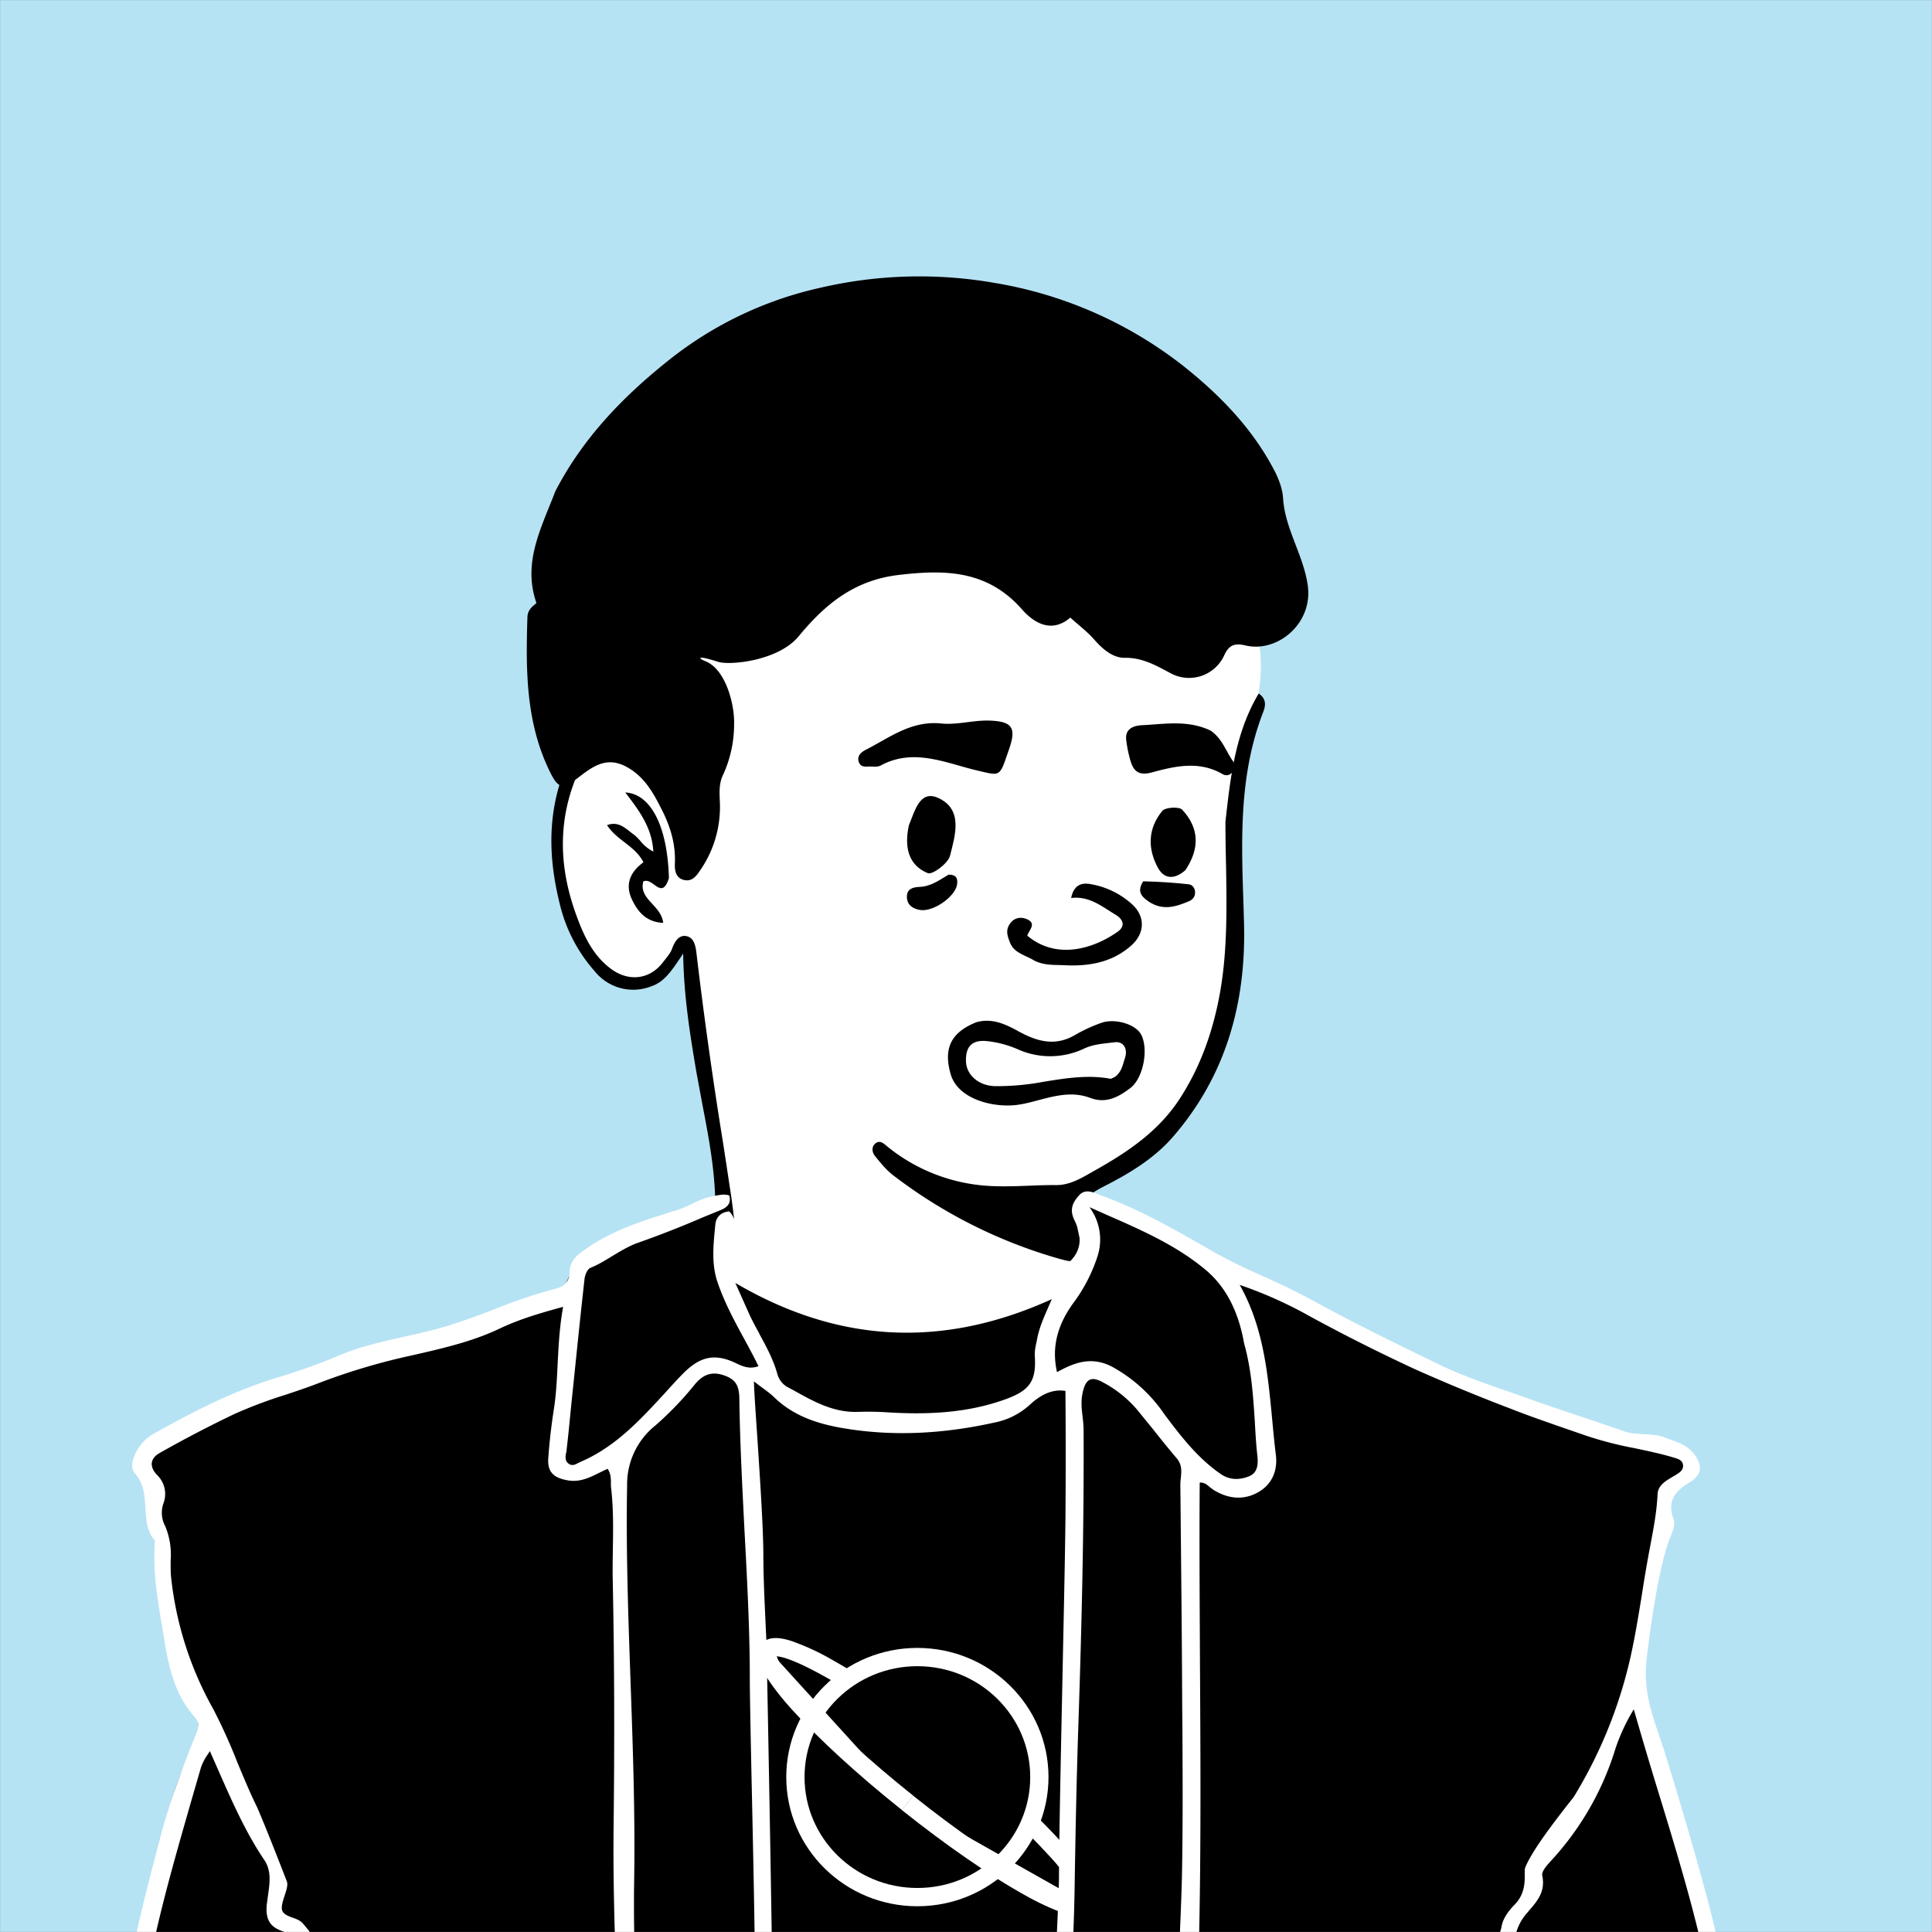
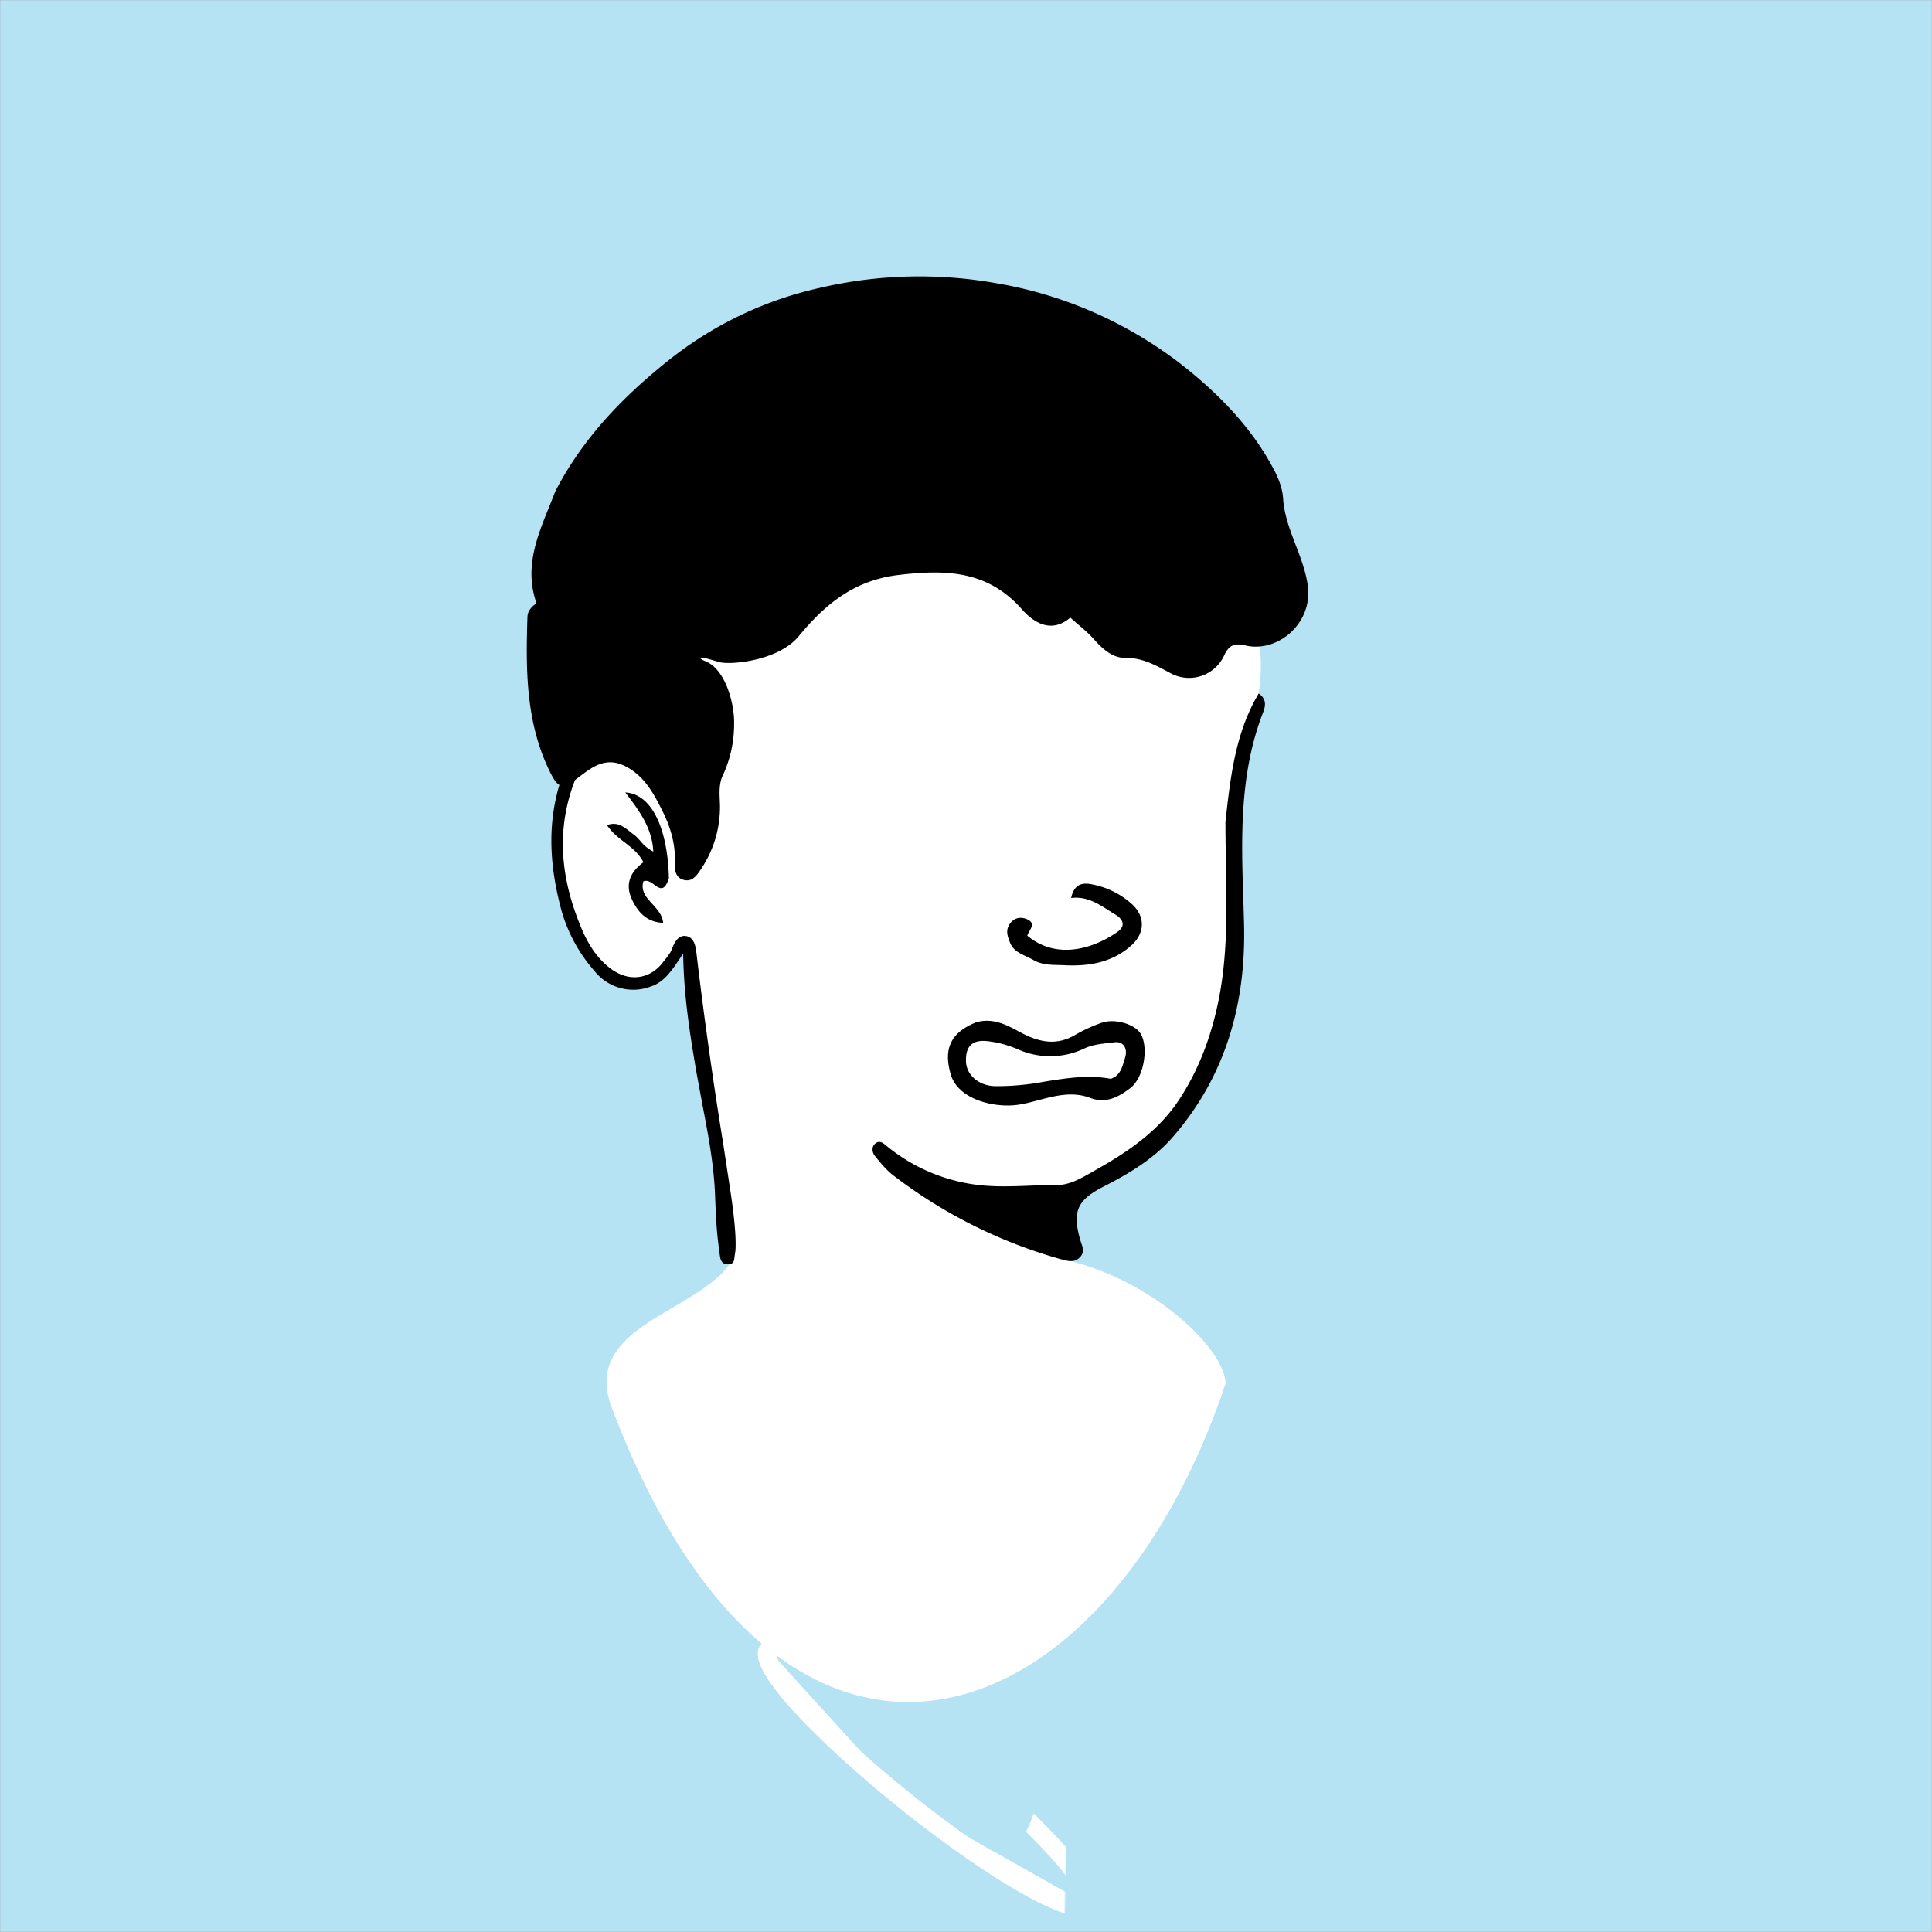
<svg xmlns="http://www.w3.org/2000/svg" viewBox="0 0 1744 1744" fill="none" shape-rendering="auto">
  <rect x="0" y="0" width="1744" height="1744" fill="#808080" stroke="none" />
  <mask id="viewboxMask">
    <rect width="1744" height="1744" rx="0" ry="0" x="0" y="0" fill="#fff" />
  </mask>
  <g mask="url(#viewboxMask)">
    <rect fill="#b6e3f4" width="1744" height="1744" x="0" y="0" />
    <g transform="translate(-87.2 -87.2) scale(1.1)">
      <g transform="translate(531 487)">
        <path d="M554 727.7c-99.2 297-363.8 388.6-503.7 19.8-19.3-50.7 31-69.5 66.2-91.9 24.1-15.3 36.8-28.5 35.3-42.2-7-64.4-36.9-243.8-36.9-243.8l-3-5.8s.7-1.6-2.2 1.2c-3 3-9.9 34.2-37 34.2-24.5 0-49.2-10.9-61-86.3C7.2 285.6 9.6 214 40 201c12.5-5.3 24-7.2 35.2-.8 11.3 6.4-13-22 112-126C268.4 6.4 396.7-3.5 448.5 8 500.3 19.5 552 44.8 574.9 98.5c27.8 65-25.9 114.3-14 262.5-2.2 53.6.8 171.2-146.6 210.6-28 7.5-19.3 48.4 22.7 58.4 67 21 117 72.3 117 97.9" fill="#fff" />
        <path fill-rule="evenodd" clip-rule="evenodd" d="m554 266.2.1-1.4c4.1-36.4 8.2-71.7 27.1-103.4 6.5 4.4 5.7 10 3.7 15.2-19.9 51.2-18 104.4-16.2 157.6l.4 14c2.1 66.4-14.5 126.8-58.7 177.5-15.4 17.6-35.8 29.8-56.5 40.3-21.4 11-25.9 20.1-19.2 43.6l.8 2.6c1.4 3.9 2.8 7.9-1 11.8-4.5 4.6-9.5 3.3-14.8 1.8l-.6-.1a406.4 406.4 0 0 1-137-68.3c-6-4.4-10.8-10.3-15.5-16.1l-.3-.4c-2.5-3-3-7.8.5-10.4 3.3-2.5 5.8-.5 8.7 1.8l1 .9a145.5 145.5 0 0 0 76.3 31.7c13.4 1.4 26.6.9 40 .4 7.4-.3 14.8-.6 22.3-.5 10.2 0 18.7-4.7 26.7-9.2l2.8-1.6c27.8-15.5 54.3-32.8 72.2-60.7 16.1-25 25.9-52.2 31.6-80.9 7.2-36.1 6.6-72.7 6-109.8-.3-12-.5-24.2-.5-36.4ZM50.6 190.8c21.9-1.7 34 11.2 44.3 26.3a140.4 140.4 0 0 1 22.4 61.5c.5 3.7 1 7.6-1.2 11.3-4.5.6-4.9-3-5-5.6-.5-20.7-9.7-38.7-18.9-56.1-6.6-12.5-16.2-24.6-31.4-27.6-17.2-3.5-33 12-40.8 32.2-14.5 37.6-12 74.6 1.4 111 5.8 15.9 13.1 32.1 27.8 43.2 14.8 11.3 32.7 9.3 43.6-5.7l2-2.5c2-2.6 4-5.1 5-8 2.1-5.8 5.4-11.2 11.3-10.4 6.8 1 8 8.3 8.7 14a3661 3661 0 0 0 22 156.7l5.9 38.8c2.6 17.1 5.6 41.7 3.6 52.1a28 28 0 0 0-.3 2.2c-.4 2.8-.6 5-4.2 5.5-4.9.8-7-2-7.7-6.4-2.3-17-3-23.6-4-49.6-.9-25.2-5.6-50-10.4-74.9l-5-27c-5.2-30.8-10.3-62-10.8-97l-2 3c-7.6 11.3-13.7 20.5-24.5 24a40.5 40.5 0 0 1-46.1-12.5 127.8 127.8 0 0 1-28.8-55.8c-8.4-34-9.9-67.1.9-100.6 5.2-16.1 23.7-44.7 42.2-42Zm34.6 127.5c4.4 3.2 8.4 6 12-5.4-1.1-42.2-14.7-69.2-35.8-70.3 11.2 14.6 22 28.8 23 48.5a32.3 32.3 0 0 1-10.7-8.8c-2-2.2-4-4.4-6.5-6l-3-2.4c-4.8-3.6-9.7-7.4-17.8-4.5 3.8 5.8 9 10 14.3 14 6 4.7 12 9.3 15.6 16.5-10.6 7.7-15.2 17.7-9.7 29.9 4.8 10.5 11.9 19.2 25.9 19.8-.6-6.3-4.7-10.9-8.8-15.4-5-5.4-9.7-10.6-7.5-18.6 3.2-1.5 6.2.7 9 2.7Z" fill="#000" />
      </g>
      <g transform="translate(178 1057)">
-         <path d="M1312 691.3 3 694s25.8-189 56.2-235.7c16.3-25-10.6-45-16.4-70.3-5.8-25.2-11.8-57.9-10.5-67.4 1.2-9.5-1.4-29.3-4.3-43.3-3-14-.2-28.3-7-40.5-7-12.1-8-25 0-30.7 8-5.8 341.2-123.5 341.2-123.5L372.5 61s47-34.8 72.2-40.7c25.2-5.9 47.1-9.7 47.1-9.7s-5.2 24.3-1.4 36.6c4 12.4 93 68.9 154.7 63.8 72-6 139.4-45.2 144.8-60.7 5.4-15.6-3.3-19-6.6-31.8C779.9 5.7 788 1 802.6 9c14.5 8 211.3 110.9 254 130.4 42.6 19.6 202.6 69.4 202.6 69.4s30.2 8.8 26.7 17.2c-7.6 17.9-24.1 1-24.1 49.6 0 30-25.3 125.6-25.3 125.6s39.6 123.7 46.2 148.2c6.7 24.5 29.3 142 29.3 142Z" fill="#000" />
        <mask id="bodyVariant06-a" style="mask-type:luminance" maskUnits="userSpaceOnUse" x="516" y="231" width="267" height="460">
          <path d="m528 691-12-460h266.5L773 691H528Z" fill="#fff" />
        </mask>
        <g mask="url(#bodyVariant06-a)">
          <g transform="translate(396 278)">
-             <ellipse cx="258.1" cy="202.6" rx="100.1" ry="98.5" stroke="#fff" stroke-width="15" />
            <path d="M175.5 146.8a428 428 0 0 1-7.7-8.2 186.2 186.2 0 0 1-21.8-27.9c-1.8-3.1-2.9-5.5-3.4-7.2 1.8.1 4.3.6 7.8 1.7 8 2.6 18.8 7.7 32 15.1 3.7 2 7.5 4.3 11.5 6.7 4.2-3.4 8.7-6.6 13.4-9.3-6.1-3.8-12-7.3-17.5-10.4A200.1 200.1 0 0 0 155 91c-4.7-1.5-9.1-2.5-13-2.5-3.8 0-8.7.8-12 5-3.3 4-3 9-2.2 12.7 1 3.8 2.8 8 5.3 12.1a200 200 0 0 0 23.6 30.4c3.4 3.7 7 7.6 11 11.6a98 98 0 0 1 7.8-13.5Zm-33.2-45.2Zm-1.5 2h-.1ZM329.3 271.8c-3.7 3.6-7.6 7-11.9 10.1a519 519 0 0 0 26.4 16 200 200 0 0 0 34.8 16.3c4.6 1.5 9 2.5 13 2.5 3.8 0 8.7-.8 12-5 3.2-4 3-9 2.1-12.7-.9-3.8-2.8-8-5.3-12.1a200 200 0 0 0-23.6-30.4 529 529 0 0 0-23.3-24 97 97 0 0 1-6.3 15c6.9 6.7 13 13.1 18.5 19.1a186.2 186.2 0 0 1 21.8 27.9 35 35 0 0 1 3.4 7.2 35 35 0 0 1-7.8-1.7c-7.9-2.6-18.8-7.7-32-15.1-6.7-3.8-14-8.2-21.8-13.1Zm62 31.8Zm1.5-2Z" fill-rule="evenodd" clip-rule="evenodd" fill="#fff" />
-             <path d="M250 223.7c-72.4-57.7-123.5-114-114.2-125.6Z" fill="#fff" />
+             <path d="M250 223.7c-72.4-57.7-123.5-114-114.2-125.6" fill="#fff" />
            <path d="M250 223.7c-72.4-57.7-123.5-114-114.2-125.6" stroke="#fff" stroke-width="15" />
            <path d="M397.7 307.1c-9.3 11.7-75.5-25.7-147.8-83.4Z" fill="#fff" />
            <path d="M397.7 307.1c-9.3 11.7-75.5-25.7-147.8-83.4" stroke="#fff" stroke-width="15" />
          </g>
        </g>
-         <path fill-rule="evenodd" clip-rule="evenodd" d="M409.2 694c-2.6-57.2-5-114.3-4.4-171.6.8-67.8.7-135.8-.7-203.6-.2-8.6 0-17.2.1-25.7.3-16.5.5-33-1.4-49.5-.2-1.4-.2-2.8-.2-4.3 0-3.7 0-7.6-2.7-11.7l-6.3 3c-8 4-16 8.1-25.8 6.6-11.6-1.9-17.4-6.4-16.6-18.3a489 489 0 0 1 4.5-39.6c2-12.6 2.6-25.3 3.2-38.2.8-15.2 1.6-30.7 4.5-46.4-18.3 5-35.6 10-52 17.8-22.4 10.7-46.6 16.2-70.6 21.7l-5.4 1.2c-25 5.6-49.5 13-73.4 22.2-8.8 3.4-17.8 6.4-26.8 9.4a376.2 376.2 0 0 0-41.7 15.7 993.2 993.2 0 0 0-61.3 32c-7.5 4.2-8.7 11.1-2 18a21.7 21.7 0 0 1 5 23.8A23.5 23.5 0 0 0 37 275a61.3 61.3 0 0 1 4.3 28c0 4.3 0 8.6.3 12.7a281 281 0 0 0 34.8 109.3 467.7 467.7 0 0 1 20 44.4c5 11.8 9.8 23.6 15.4 35 2 4 12.6 30 24.9 61.9 1 2.8-.4 7.2-1.9 11.7-1.5 4.6-3 9.3-1.9 12.2 1.2 3 4.6 4.3 8.2 5.7 3.2 1 6.4 2.3 8.6 4.7 12.2 13.8 15.7 24 20.3 37.7l.2.4c7.5 22.1 8.5 47 8.6 54a32.6 32.6 0 0 1-14.3.2c2-14.3-1-27.3-4.1-40.3-1-4.6-2.2-9.2-3-13.9-2.8-15.3-9.5-26.4-24.5-31.7-10.5-3.6-13.8-10.2-12.7-21.8l1-7.5c1.4-9.9 3-20.1-3-29-15.5-23-26.6-48.3-37.9-74l-6.8-15.4-1.4 2.2a42.5 42.5 0 0 0-6 11.5l-8.4 29C46.2 542.2 34.6 582.3 26 623.2c-5 23.5-7.9 47-9.8 70.8H1.7c-3.5-11.5-1-22.5 1.5-33.5a185 185 0 0 0 2.3-11.1C12 609 22.4 569.7 32.8 530.3l.5-2.1c7.7-29.1 18.3-56.8 29.5-84.5 2.3-5.6 1.2-9.2-2.8-13.7-15.2-17.5-20.3-39.6-23.8-61.6l-1.8-10.8c-4-23.5-7.9-47-6-71-6.7-7.8-7.3-17.4-7.8-27-.6-10-1.2-20-8.7-28.3-6.4-7 2.5-25.2 15-32.2 33.2-18.5 66.8-36 103.5-46.8A517 517 0 0 0 181 134c16.9-7 34.5-10.8 52.1-14.8 11.2-2.5 22.3-5 33.2-8.2 13.6-4 26.7-9 40-14a420.5 420.5 0 0 1 51-17.2c7-1.7 11.3-6.1 11.4-13.6.1-7.7 4.2-12.3 10.1-16.7 22.5-16.9 48.7-25 74.8-33.2l3.4-1c4.2-1.4 8.1-3.2 12-5a65 65 0 0 1 20.5-7c3.3-.6 6.5-1.2 10.2 0 2 6.6-2 9.9-6.8 11.9l-15.4 6.3A806.2 806.2 0 0 1 425.2 42c-7.8 2.7-14.7 7-21.6 11.1-5.8 3.6-11.6 7.1-18 9.7-2.3 1-4.2 5.6-4.6 8.7-3.3 29.3-6.3 58.6-9.3 88l-1.4 13.2-1.4 14.1c-.8 8.6-1.7 17-2.7 25.6 0 .8-.2 1.5-.4 2.3-.5 3-1 6.1 1.8 8.5 3 2.4 5.7 1 8.4-.5l2.2-1c28.3-12.3 48.4-34.2 68.5-56 4.5-5 9-10 13.6-14.7 14.7-15.4 26.9-18.9 45.7-9.7 5.7 2.7 10.9 4.6 17.7 2.1-3.6-7.4-7.5-14.6-11.4-21.8-8.4-15.4-16.6-30.6-22.2-47.1-5-14.6-3.5-29.6-2.1-44.4l.3-3c.5-5.6 4.3-10.2 11.4-10.7 5.9 5.8 6 15.3 6 21-.2 25 18.1 33.3 34.7 40.8l.5.3c50.3 22.9 103.7 25 157.4 16.8a149.8 149.8 0 0 0 80.3-37.2c11.4-10.4 10-22.9 4.5-34.3-4.5-9-1.5-14.8 3.7-20.6 4.7-5.2 10.3-3 15.5-1l2.3 1c30.8 11 59 27.2 87.4 43.4l5 3a493 493 0 0 0 41.3 20.2c12.8 5.8 25.6 11.7 38 18.5 34.6 19 70.1 36.4 105.7 53.6 18.5 9 38.1 15.7 57.7 22.5l16.3 5.8c13.9 5 27.9 9.6 41.8 14.3 12 4 24 8 35.8 12.2 5.4 2 11 2.2 16.6 2.5 5.9.3 11.8.6 17.5 2.8l4.5 1.7c7 2.5 13.8 5 18.8 11.2 7.6 9.5 7.3 17.4-3 23.7-12.2 7.3-18.8 15.5-13.4 30.2 1.6 4.4-.3 9-2 13.3l-.5 1.2-.2.5c-10 25-16.8 79.6-18.6 93.4l-.3 2.8c-3.8 27 2.8 46 10.2 67.7a558 558 0 0 1 5.4 16.4c11.8 38.4 23.2 77 33.6 115.8a1073 1073 0 0 1 21.4 99c.6 3.4.4 7 .2 11v3a25.1 25.1 0 0 1-12.3.2c-9.4-69.9-29.7-136.2-50-202.4A3709 3709 0 0 1 1242 425a158 158 0 0 0-15 32.1 238.2 238.2 0 0 1-50.9 90l-1.2 1.3c-4 4.4-8.8 9.5-8 13.1 2.7 13-3.9 20.6-10.8 28.6l-3.2 3.8a41.5 41.5 0 0 0-8.6 20c-1.3 8.2-2.8 16.4-4.3 24.6a383.2 383.2 0 0 0-7.3 55.5h-14.3c2-6.1 2.4-13.2 3-22.2a250.7 250.7 0 0 1 11.8-67c.7-4 1.7-9.9 11-19.5 8.5-8.6 8.4-18.8 8.3-25.2 0-2.4 0-4.2.4-5.2 5.6-14.2 25.4-39.5 35.1-52 3-3.7 5-6.3 5.4-7.1 23.1-38 39.4-79.9 48-123.6 2.8-13.7 5-27.6 7.3-41.6a1160 1160 0 0 1 7.2-41.8c2.5-13.3 5-26.5 5.6-40.2.3-7.4 6.6-11 12.5-14.5l1.3-.8.5-.2.4-.3c3.2-2 6.7-4 6.2-8.3-.5-4-3.9-5-7.3-6l-1.3-.4c-10.2-3-20.7-5.2-31.1-7.4a299.7 299.7 0 0 1-39.6-10.2l-20.3-7c-13.9-4.9-27.7-9.6-41.3-15a1511.4 1511.4 0 0 1-77.9-32.1 1475.9 1475.9 0 0 1-87-43.7 346 346 0 0 0-58-26c19.6 34.7 23.1 72.8 26.7 110.8.9 9.7 1.8 19.3 3 28.8 1.5 12.7-3 23.5-13.6 30-12.3 7.4-25.3 6.2-37.6-1.4l-3-2.2c-2.2-2-4.6-4-8.3-3.8-.4 49.6 0 99.2.2 148.8.6 101.4 1.2 203-3.3 305a41.8 41.8 0 0 1-16.6.3c.5-20.4 1.5-40.6 2.4-60.7 1-23.4 2.1-46.7 2.7-70 .8-39.9.6-79.7.4-119.6l-.2-22.4c-.2-53-.8-106.1-1.3-159.2l-.2-19.9c0-2 .1-4 .4-5.9.5-5.5 1.1-11-3.3-16.2-6.8-8-13.3-16.1-19.8-24.3L834 178.6a96 96 0 0 0-27-21.6c-10.4-6-14.9-3-17.3 8.3-1.5 6.7-.8 13.2 0 19.7.4 3.7.8 7.4.8 11 .4 80.8-1.6 161.5-4.3 242.2-1.5 45-2.4 90.3-3.1 135.4-.4 23.7-1.5 47.4-2.5 71-.8 16.5-1.5 33-2 49.6-4 0-9.9-.5-13.8-1.3.8-23.1 2-48.1 3-70.2a1987 1987 0 0 0 2.5-58.5c.1-34.5 1.5-99.8 2.8-162.4 1.1-52.7 2.2-103.4 2.5-132.4a6422.8 6422.8 0 0 0 0-105.7c-11.4-1.8-21 3.7-29.6 11.7a60 60 0 0 1-28.4 14.2c-40.4 9-81.3 11.7-122.4 5-21.3-3.4-41.6-9.6-57.9-25-3-3-6.5-5.6-10.6-8.6a374 374 0 0 1-6.7-5.1c0 4.7 1 20.7 2.4 40.7 2.2 33.3 5.2 77.9 5.3 100.7 0 18.2.9 36.4 1.7 54.6l.9 19c0 2.4 5 251 5 305.2v3.5c-.1 4.8-.3 9.7 1.7 14.4-5.6.1-11-.2-16.6-1 1.8-17.9-.6-131.4-2.4-212.6-.8-37.8-1.4-68.6-1.4-79.5 0-41-2.2-82.1-4.4-123.1-1.8-35.9-3.7-71.7-4.2-107.6-.1-10.7-2.9-16.2-13.3-19.5-10.6-3.5-17.7.8-23.5 8-9.7 12-20.3 23-31.9 33.2a61.8 61.8 0 0 0-23.4 49.5c-1 54.5 1 108.8 2.9 163.2 1.9 53.2 3.7 106.4 2.9 159.6-.5 29.7.2 59.5 1 89.2l.8 40.6h-14.3Zm513-569.4c-4.1-23.4-13.4-45-31.4-60.1-23.8-20-52.1-32.5-80.7-45l-14.8-6.6a44.6 44.6 0 0 1 6.6 40.4 133 133 0 0 1-18.5 36.5c-12.7 16.8-19.9 35.7-14.7 58.5 14.7-8.2 28.4-13 44.9-4.6a123.6 123.6 0 0 1 43.1 39c13.6 18.2 27.3 36 46.2 49.1 7.6 5.3 15.7 5 23.3 2 7.7-3.1 7.6-10.8 6.8-17.9-1-9-1.5-18.1-2-27.3-1.4-21-2.7-42.2-8.8-64Zm-397.8-8c-2.6-4.6-5.1-9.3-7.5-14.2a24155 24155 0 0 0-12.2-27.3c84 49.3 169.7 54.2 259.7 13.3l-3.2 7.4c-3.6 8.2-7 16-8.7 24.6l-.6 3c-.9 4-1.7 8-1.4 12.2 1.2 20-4.4 27.7-23.4 34.7-31.6 11.6-64.2 13-97.3 11a243 243 0 0 0-24.4-.4c-19.7.7-35.9-8.2-52-17.2l-6.5-3.5a17.8 17.8 0 0 1-7.6-10c-3.3-12-9.1-22.8-15-33.5Z" fill="#fff" />
      </g>
      <g transform="translate(266 207)">
        <path d="M268.8 275.8c22.7-44 55.7-78 93.1-107.8 36.3-29 78.8-49.4 124.2-59.5a359 359 0 0 1 144.3-3.9A341.5 341.5 0 0 1 783.6 172c30 23.7 57.2 51.4 75.3 86.1 3.7 7 6.8 15.2 7.3 23 1.6 25.3 16.6 46.4 20.2 71.2 4.7 31.7-25 56-51.3 49.6-9.7-2.3-13.8.5-17.6 9a31.7 31.7 0 0 1-42.3 14.5c-12.3-6.4-23.6-13.5-38.8-13.3-9.7.2-18.2-7-25.2-15-5.5-6.3-12.3-11.4-19.6-18-15.2 13-29.6 4.7-39.7-6.8-28.2-32-62.6-32.8-101.2-28.2-36.4 4.3-60.2 23.9-82 50.3-16.8 20.4-56.9 24-66 21-19-6-16.4-2.8-10.5-.5 16.9 6.8 23.9 36 23.5 51.1a99.4 99.4 0 0 1-9 42c-4 8-2.8 16.7-2.6 25.2a91.4 91.4 0 0 1-16.6 53.8c-3.4 5.1-7 9-13.3 7.3-6.8-1.8-7.3-8.5-7.1-13.5.7-16-3.8-30.5-10.8-44.2-7-13.9-14.5-27.5-29.4-35.3-17-8.9-28.5 1.1-40.3 10-11.8 8.8-15.3 8-21.9-5.4-20-40.4-20-83.7-18.6-127.3.2-6 4.3-8.8 7.4-11.4-11.6-33.4 4-61.6 15.3-91.3Z" fill="#000" />
      </g>
      <g transform="translate(791 871)">
        <path d="M203 92.2c5.7-4 7-10.6 8.7-16.5 2-7-1.7-13-8.8-12-8.2 1-16.6 1.4-24.6 5a65 65 0 0 1-54 1.2c-8.1-3.7-16.7-6-25.5-7.1C86 61.3 80.5 67 81 79.5c.4 10.9 10.2 19.6 23.5 20.1 32 1.3 63.1-12.1 95.4-6 .4.1.8-.3 3-1.4Z" fill="#fff" />
        <path fill-rule="evenodd" clip-rule="evenodd" d="M123.6 54.3c-10-5.3-20.7-10.8-34-7.2C68.1 55.6 62.4 69.3 68.5 90c6.2 21 36.6 27.8 55.7 24.8 5.5-.8 11-2.3 16.6-3.8 13.8-3.6 27.6-7.2 42-1.8 13.1 5 23.4-.7 33-8 11-8.3 15.3-33 8.6-44.5-4.8-8.1-21.5-13-32.4-9a125 125 0 0 0-20.8 9.5c-14.3 8.6-27.5 7.1-42.1 0l-5.5-2.8ZM211 77.8c-1.5 5.4-3 11-8.1 14.4a62.1 62.1 0 0 0-3 1.4c-18.4-3.5-36.5-.6-54.6 2.3a208 208 0 0 1-40.8 3.7c-13.3-.5-23-9.2-23.5-20C80.5 67 86 61.2 98.8 62.7c8.8 1 17.4 3.4 25.5 7a65 65 0 0 0 54-1.1c6.6-3 13.4-3.7 20.2-4.5l4.4-.5c7.1-1 10.8 5 8.8 12l-.6 2.1Z" fill="#000" />
      </g>
      <g transform="translate(653 805)" />
      <g transform="translate(901 668)">
        <path d="M27 199.5c-7.6-4.6-16.3-6-19.8-14.5-1.8-4.5-3.5-9-1.4-13.5 3-6.4 8.9-8.5 15-6 8.6 3.7 1.8 9 .5 13.6C45 199 75 190.2 95.3 176c7.1-5 4.4-10.5-1.6-14.1-11.2-6.7-21.4-15.5-36.4-13.7 2.5-12.3 10.3-12.6 17-11.2A67.4 67.4 0 0 1 108 154c10.4 10.2 9.5 23.6-1.5 33.3-16 14.2-35.7 17.2-55.9 16-7.4-.3-15.4.3-23.5-3.7Z" fill="#000" />
      </g>
      <g transform="translate(610 680)">
-         <path d="M407.4 122.5c13 .3 25.4 1.1 37.6 2.5 3 .4 5 3.3 5 6.7 0 3.3-1.7 5.6-4.7 7-11.2 4.8-22 8.2-33.7.2-6.5-4.5-9-8.7-4.2-16.4ZM247.6 117c7 0 7.8 3.8 7 8.5-2 10.2-20 22.4-30.4 20.5-5.9-1-10.5-4-10.7-10.5-.2-6.7 4.8-8.2 10.3-8.4 9-.3 15.8-5.2 23.8-10ZM215.1 76.6c5-12 9-29.4 24.1-22.5 20.7 9.4 13.9 30.7 9.7 47.4-1.6 6.3-14.5 15.9-18.3 14.3-16.3-6.8-19.2-21.7-15.5-39.2ZM442 113.4c-8.6 7.5-17 7.6-22.2-1.5-9-16-8.6-32.8 3.3-47.2 2.5-3 13.8-3.6 16.3-1 14 15 14.6 31.8 2.6 49.7Z" fill="#000" />
-       </g>
+         </g>
      <g transform="translate(610 680)" />
      <g transform="translate(774 657)">
-         <path d="M131.2 43.2c-5.6 16.8-6.6 15.4-23 11.6-26.2-6-52.7-19.2-80.3-4.3-2 1.1-5 1-7.6.8-3.6-.2-8.2 1.3-10.1-3.3-2.1-5 1.5-8.3 5.3-10.3C35.2 27.7 53 13.4 77.9 16c12.8 1.3 26-2.8 39.3-2.4 18.8.7 22.4 5.7 16 23.9l-2 5.8ZM298.7 21.8c9.6 6.6 12.5 16.8 18.3 25a7 7 0 0 1-.6 9.4c-2.4 2.7-5.4 2.8-8.1 1.2-19.1-11-38.9-6.4-58-1.2-10.2 2.7-14.6-.8-17.2-9.2-1.7-5.7-2.9-11.5-3.6-17.4-1.3-9.8 6.9-11.9 13-12.2 18.5-.9 37.4-4.5 56.2 4.4Z" fill="#000" />
-       </g>
+         </g>
      <g transform="translate(0 559)" />
    </g>
  </g>
</svg>